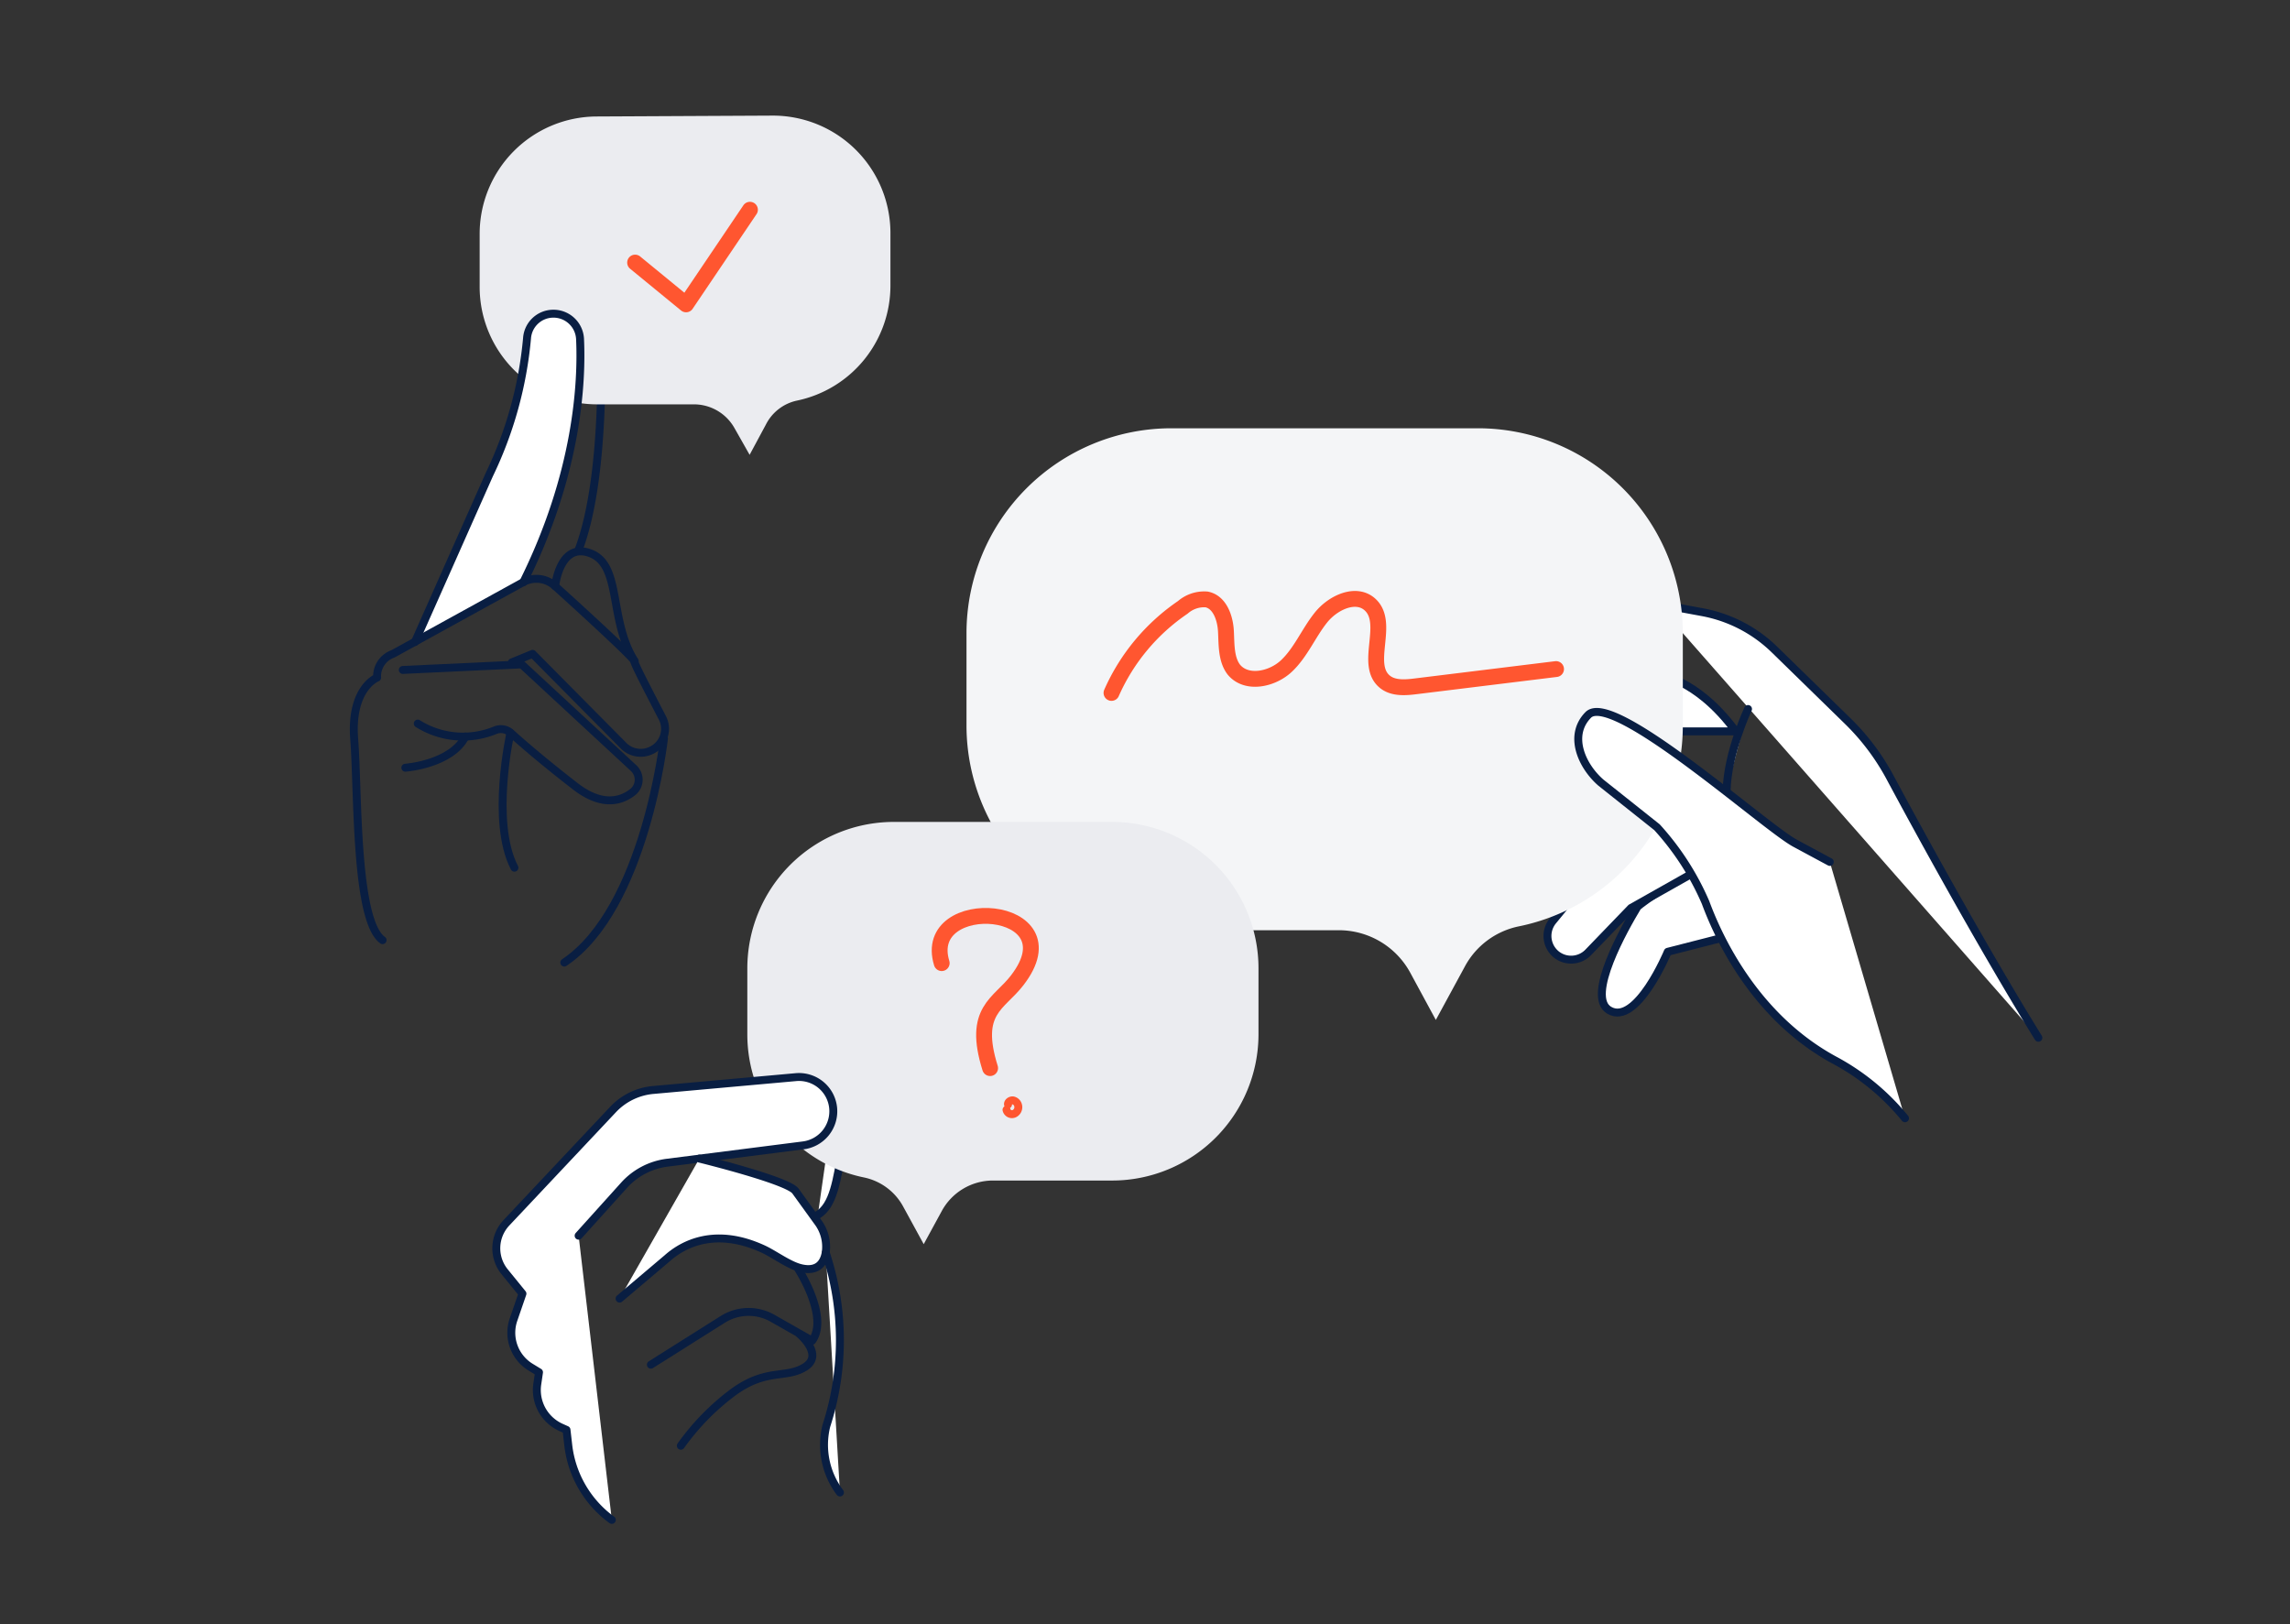
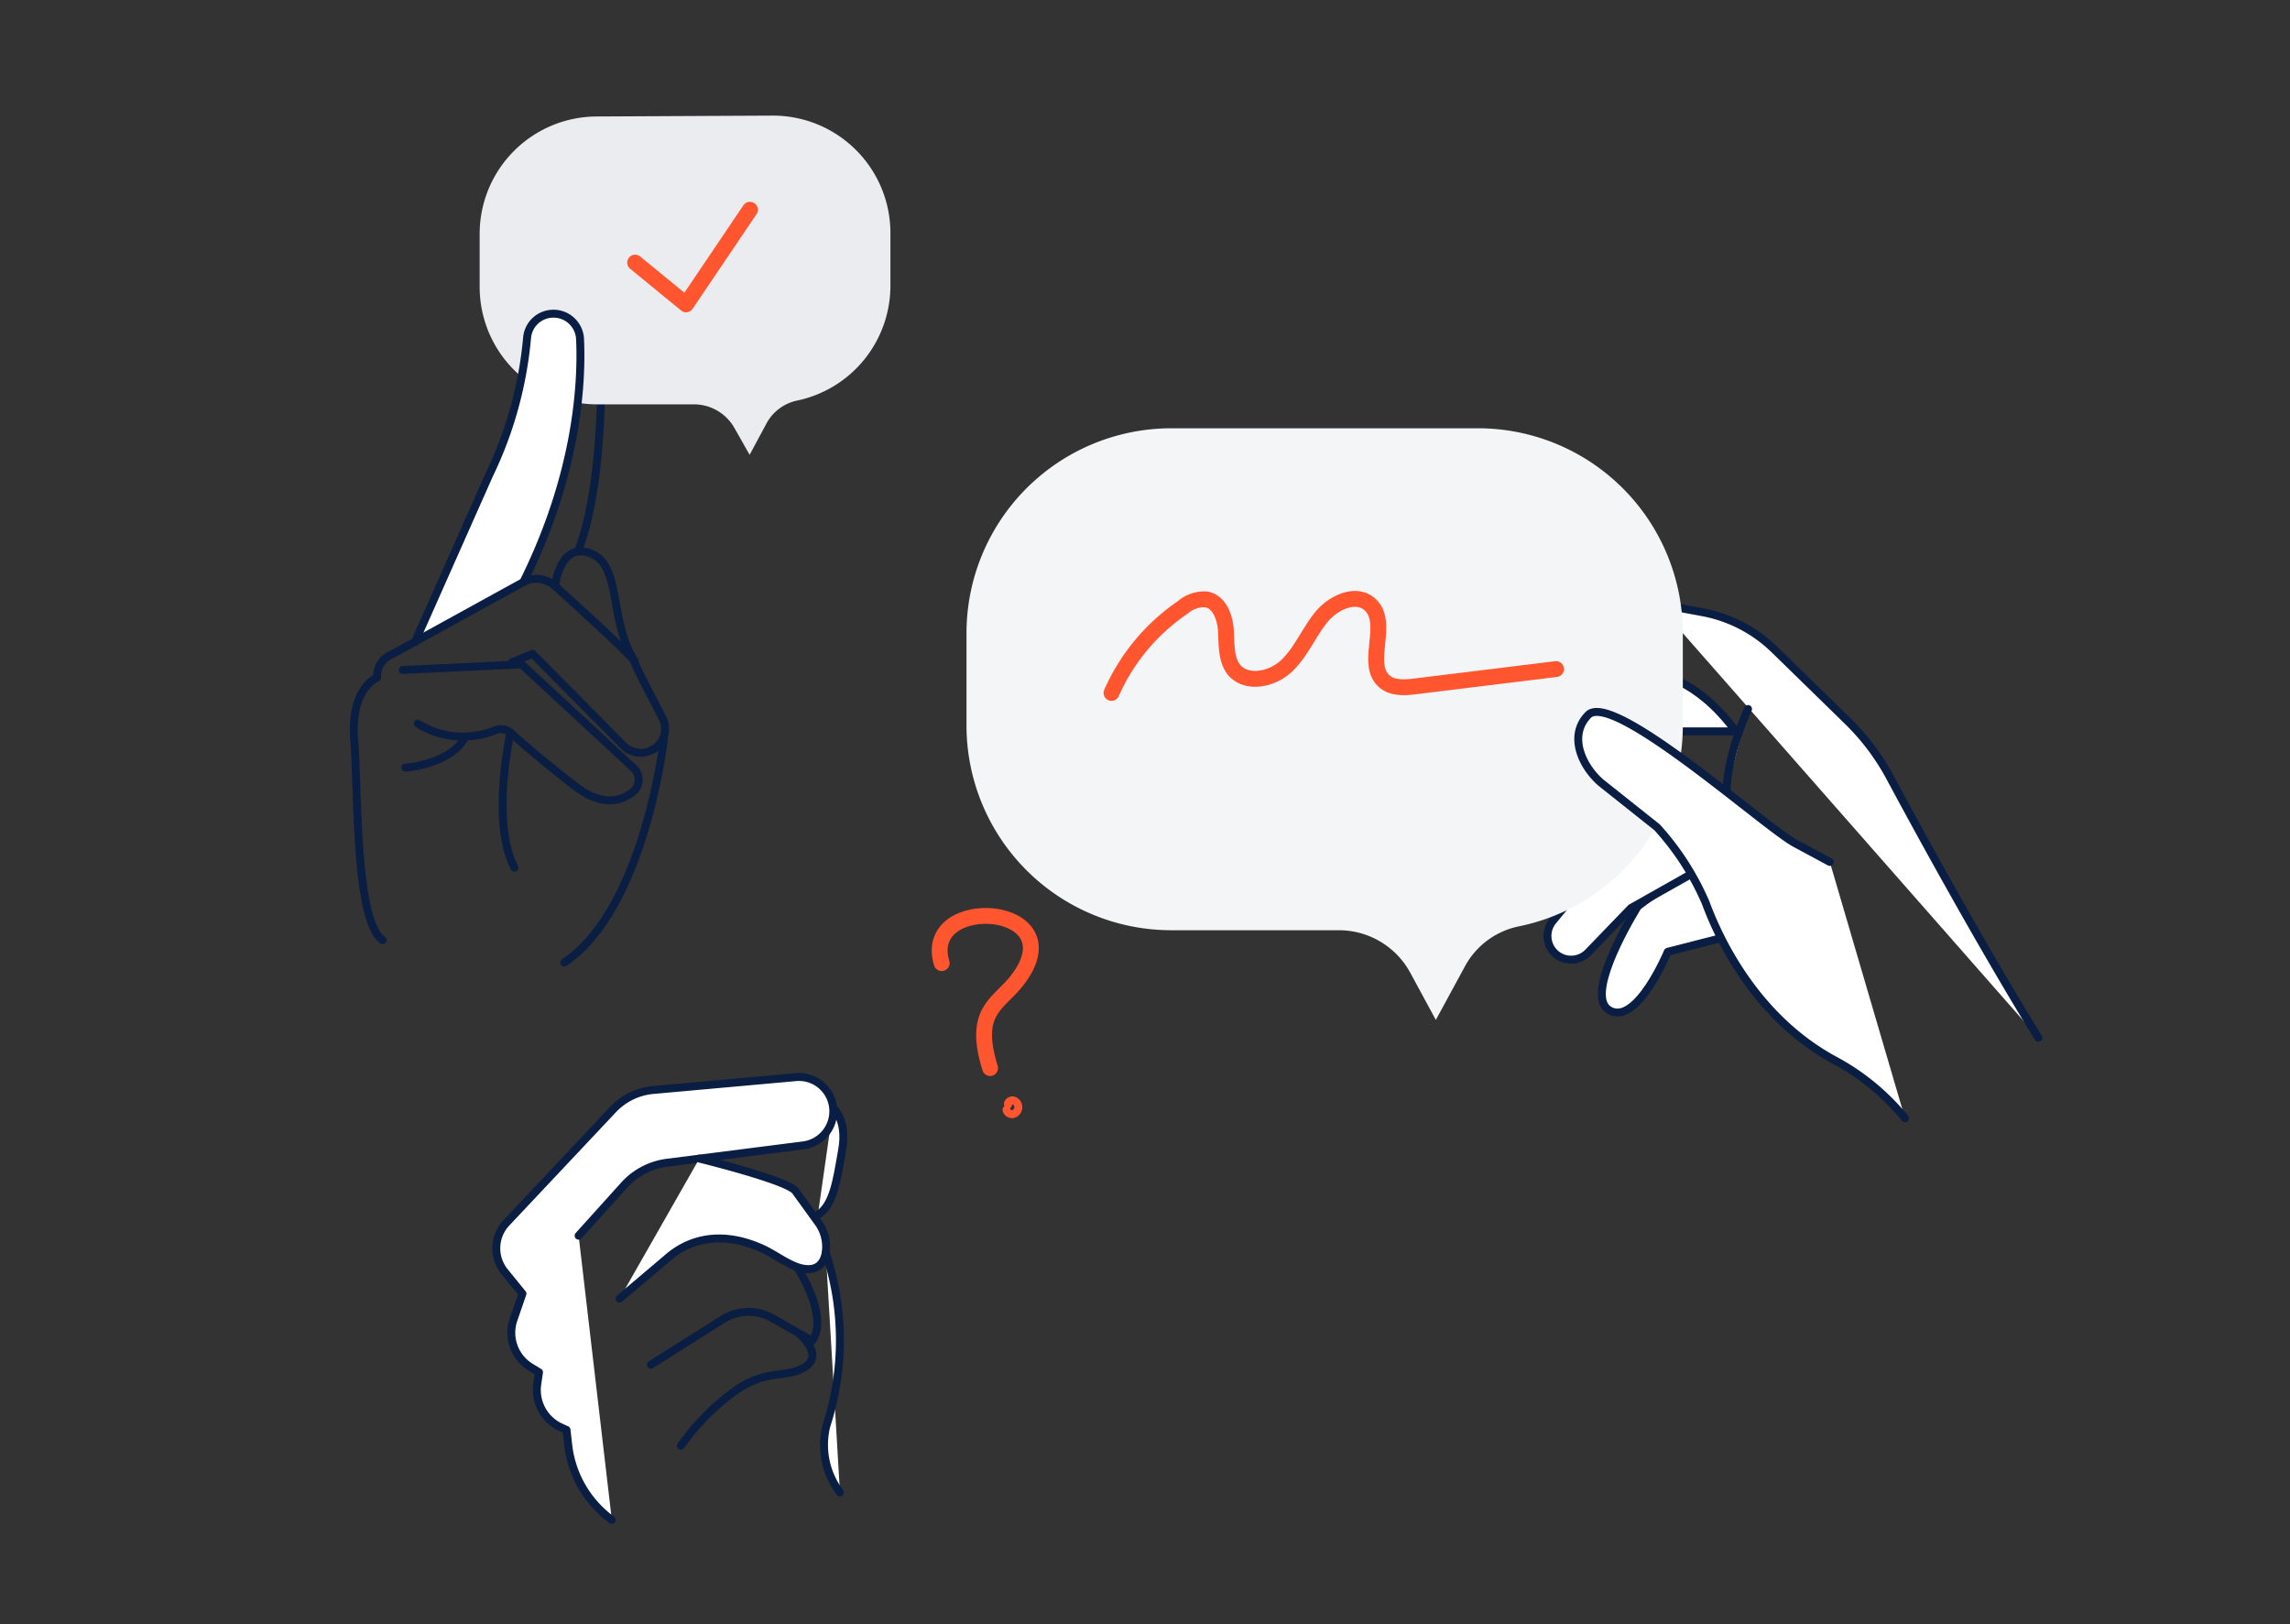
<svg xmlns="http://www.w3.org/2000/svg" fill="none" viewBox="0 0 289 205">
  <rect x="0" y="0" width="289" height="205" fill="#333333" stroke="none" />
  <path fill="#fff" d="M213.623 109.591s-6.65 4.4-7 4.9c-1.6 2.65-6.48 11.26-3.55 13 3.47 2.09 7.4-7.37 7.4-7.37l7.11-1.82" />
  <path stroke="#091E42" stroke-linecap="round" stroke-linejoin="round" d="M213.623 109.591s-6.65 4.4-7 4.9c-1.6 2.65-6.48 11.26-3.55 13 3.47 2.09 7.4-7.37 7.4-7.37l7.11-1.82" />
  <path fill="#fff" d="M208.383 103.891l-6.41 5-6 7.33a3.019 3.019 0 00-.557 1.046 3.009 3.009 0 001.017 3.214 3.002 3.002 0 004-.28l5.41-5.61 7.66-4.32" />
  <path stroke="#091E42" stroke-linecap="round" stroke-linejoin="round" d="M208.383 103.891l-6.41 5-6 7.33a3.019 3.019 0 00-.557 1.046 3.009 3.009 0 001.017 3.214v0a3.002 3.002 0 004-.28l5.41-5.61 7.66-4.32" />
  <path fill="#fff" d="M209.113 76.201l5.73 1.06a17.62 17.62 0 019.09 4.71l9.22 9a29.267 29.267 0 015.3 7c3.66 6.83 11.6 21.35 18.79 33" />
  <path stroke="#091E42" stroke-linecap="round" stroke-linejoin="round" d="M209.113 76.201l5.73 1.06a17.62 17.62 0 019.09 4.71l9.22 9a29.267 29.267 0 015.3 7c3.66 6.83 11.6 21.35 18.79 33" />
  <path fill="#fff" d="M209.113 85.091c-.13 0 4.91.34 9.94 7.21h-9.57" />
  <path stroke="#091E42" stroke-linecap="round" stroke-linejoin="round" d="M209.113 85.091c-.13 0 4.91.34 9.94 7.21h-9.57" />
  <path fill="#F4F5F7" d="M186.483 54.051h-38.65a25.86 25.86 0 00-25.86 25.86v11.67a25.849 25.849 0 0025.86 25.82h21.12a10.254 10.254 0 019 5.32l3.25 6 3.64-6.7a10.003 10.003 0 016.89-5.12 25.833 25.833 0 0014.825-8.981 25.833 25.833 0 005.815-16.329v-11.68a25.868 25.868 0 00-7.585-18.296 25.857 25.857 0 00-18.305-7.564z" />
  <path fill="#fff" d="M220.603 89.481s-2.58 5.51-2.7 10.26z" />
  <path stroke="#091E42" stroke-linecap="round" stroke-linejoin="round" d="M220.603 89.481s-2.58 5.51-2.7 10.26" />
  <path fill="#fff" d="M230.923 108.781l-4.42-2.38c-4-2.21-23-19.29-26.07-16.17-2.57 2.62-.77 6.48 1.6 8.54l7.08 5.63a34.145 34.145 0 016.13 9.5c2 5.41 6.81 14.86 16.46 20a29.332 29.332 0 018.71 7.23" />
  <path stroke="#091E42" stroke-linecap="round" stroke-linejoin="round" d="M230.923 108.781l-4.42-2.38c-4-2.21-23-19.29-26.07-16.17-2.57 2.62-.77 6.48 1.6 8.54l7.08 5.63a34.145 34.145 0 016.13 9.5c2 5.41 6.81 14.86 16.46 20a29.332 29.332 0 018.71 7.23" />
  <path fill="#fff" d="M105.143 139.821s1.81 1.47 1.14 5.29c-.67 3.82-1.09 7-3.07 8.21" />
  <path stroke="#091E42" stroke-linecap="round" stroke-linejoin="round" d="M105.143 139.821s1.81 1.47 1.14 5.29c-.67 3.82-1.09 7-3.07 8.21" />
-   <path fill="#EBECF0" d="M94.313 122.281v8.32a18.428 18.428 0 0014.72 18 7.317 7.317 0 014.93 3.64l2.61 4.78 2.31-4.24a7.359 7.359 0 016.4-3.79h15.07a18.47 18.47 0 0018.47-18.47v-8.32a18.477 18.477 0 00-18.47-18.47h-27.57a18.495 18.495 0 00-17.082 11.46 18.49 18.49 0 00-1.388 7.09z" />
  <path fill="#fff" d="M73.023 155.951l5.75-6.38a8.825 8.825 0 015.43-2.83l17.11-2.18a4.34 4.34 0 003.83-4.74 4.331 4.331 0 00-4.7-3.88l-18 1.62a7.92 7.92 0 00-5.07 2.46l-13.46 14.3a4.7 4.7 0 00-.24 6.17l2.26 2.78-1.14 3.31a5.092 5.092 0 002.23 6l1 .61-.22 1.5a5.178 5.178 0 003 5.46l.69.31.22 1.92a13.587 13.587 0 005.5 9.44" />
  <path stroke="#091E42" stroke-linecap="round" stroke-linejoin="round" d="M73.023 155.951l5.75-6.38a8.825 8.825 0 015.43-2.83l17.11-2.18a4.34 4.34 0 003.83-4.74v0a4.331 4.331 0 00-4.7-3.88l-18 1.62a7.92 7.92 0 00-5.07 2.46l-13.46 14.3a4.7 4.7 0 00-.24 6.17l2.26 2.78-1.14 3.31a5.092 5.092 0 002.23 6l1 .61-.22 1.5a5.178 5.178 0 003 5.46l.69.31.22 1.92a13.587 13.587 0 005.5 9.44" />
  <path fill="#fff" d="M88.263 146.221s11.15 2.73 12.13 4.1l2.81 3.89a5.22 5.22 0 01.893 1.849c.171.67.208 1.367.107 2.051-.23 1.27-1 2.42-3.07 1.95-1.52-.34-3.33-1.72-4.75-2.39-6.14-2.86-10.22-.62-12.19 1.14l-6 5.08" />
  <path stroke="#091E42" stroke-linecap="round" stroke-linejoin="round" d="M88.263 146.221s11.15 2.73 12.13 4.1l2.81 3.89a5.22 5.22 0 01.893 1.849c.171.67.208 1.367.107 2.051-.23 1.27-1 2.42-3.07 1.95-1.52-.34-3.33-1.72-4.75-2.39-6.14-2.86-10.22-.62-12.19 1.14l-6 5.08" />
  <path stroke="#091E42" stroke-linecap="round" stroke-linejoin="round" d="M100.683 160.061s4 6.12 1.81 9.15l-5-2.84a6.116 6.116 0 00-6.29.15l-9.06 5.71" />
  <path stroke="#091E42" stroke-linecap="round" stroke-linejoin="round" d="M100.933 168.401s3.08 2.6.66 4.12-4.81.12-9 3.14a30.444 30.444 0 00-6.67 6.8" />
  <path fill="#fff" d="M104.213 158.111a35.003 35.003 0 01.07 21.85 9.995 9.995 0 001.72 8.4" />
  <path stroke="#091E42" stroke-linecap="round" stroke-linejoin="round" d="M104.213 158.111a35.003 35.003 0 01.07 21.85 9.995 9.995 0 001.72 8.4M70.063 73.981s.57-5.68 4.5-4.13c3.93 1.55 2.24 8.4 5.54 13.6" />
  <path stroke="#091E42" stroke-linecap="round" stroke-linejoin="round" d="M73.213 42.791a3.38 3.38 0 012.69 3.28c0 5.14-.22 16.38-2.91 23.39" />
  <path fill="#EBECF0" d="M97.453 14.591l-22.16.11a14.82 14.82 0 00-14.76 14.89v6.69a14.822 14.822 0 0014.89 14.75h12.12a5.869 5.869 0 015.15 3l1.91 3.37 2.07-3.85a5.73 5.73 0 013.94-3 14.82 14.82 0 0011.76-14.57v-6.69a14.828 14.828 0 00-14.92-14.7z" />
  <path stroke="#091E42" stroke-linecap="round" stroke-linejoin="round" d="M83.793 93.21s-2.38 21.451-12.58 28.271M51.153 96.891s5.79-.41 7.59-3.94M64.413 92.511s-2.52 11.19.51 17" />
  <g>
    <path fill="#fff" d="M52.363 81.031l9.38-21.12a49.937 49.937 0 004.77-17.23 3.33 3.33 0 013.21-3.09 3.36 3.36 0 013.48 3.2c.25 5.4-.28 16.88-7.17 30.71" />
    <path stroke="#091E42" stroke-linecap="round" stroke-linejoin="round" d="M52.363 81.031l9.38-21.12a49.937 49.937 0 004.77-17.23 3.33 3.33 0 013.21-3.09v0a3.36 3.36 0 013.48 3.2c.25 5.4-.28 16.88-7.17 30.71" />
  </g>
  <path stroke="#091E42" stroke-linecap="round" stroke-linejoin="round" d="M48.283 118.651c-3.49-2.49-3.07-18.83-3.58-25.33-.51-6.5 2.89-7.8 2.89-7.8a3 3 0 012-3l16.44-9.05a3.49 3.49 0 014 .48c3.33 3 10 9.12 10 9.47 0 .35 2.09 4.33 3.54 7.14a2.999 2.999 0 01-1.3 4.1v0a3.05 3.05 0 01-3.58-.55l-11.48-11.59-2.61 1.07" />
  <path stroke="#091E42" stroke-linecap="round" stroke-linejoin="round" d="M50.833 84.551l15-.7 14.13 13.09a2 2 0 010 2.93c-1.39 1.16-3.83 2.07-7.31-.6-4-3.09-6.83-5.54-8.17-6.76a1.89 1.89 0 00-1.94-.37 10.712 10.712 0 01-9.82-.82" />
  <path stroke="#FF5630" stroke-linecap="round" stroke-linejoin="round" stroke-width="2" d="M118.843 121.551c-2.71-8.88 17.08-7.58 9.52 2.18-2.3 3-5.7 3.75-3.41 11.07" />
  <path stroke="#FF5630" stroke-linecap="round" stroke-linejoin="round" d="M127.213 139.401c-.05-.31.33-.58.65-.52a.84.84 0 01.63.66.91.91 0 01-.47 1 .703.703 0 01-.866-.193.695.695 0 01-.134-.287" />
  <path stroke="#FF5630" stroke-linecap="round" stroke-linejoin="round" stroke-width="2" d="M80.153 33.141l6.43 5.27 8.06-11.94M140.273 87.451a25.548 25.548 0 019-10.8 4.107 4.107 0 013-1c1.66.33 2.35 2.33 2.44 4 .09 1.67 0 3.56 1 4.86 1.6 1.93 4.85 1.24 6.66-.48 1.81-1.72 2.77-4.14 4.33-6.09 1.56-1.95 4.52-3.27 6.26-1.58 2.47 2.39-.85 7.54 1.82 9.69 1.06.85 2.58.73 3.92.56l17.67-2.17" />
</svg>